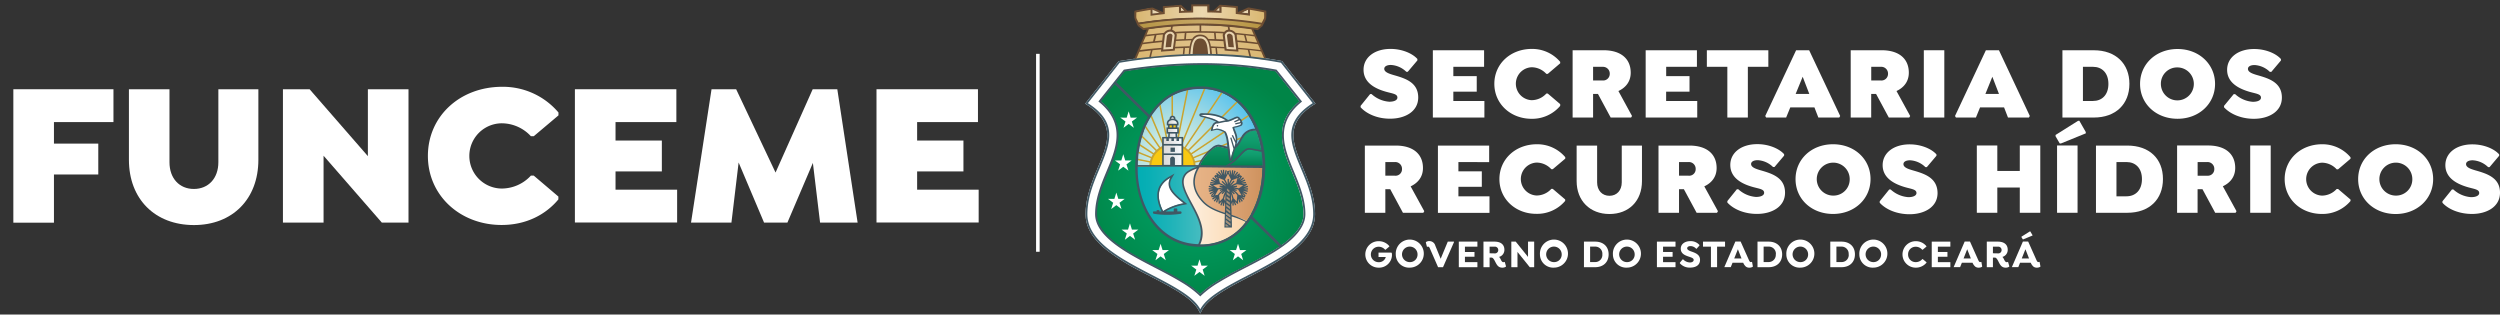
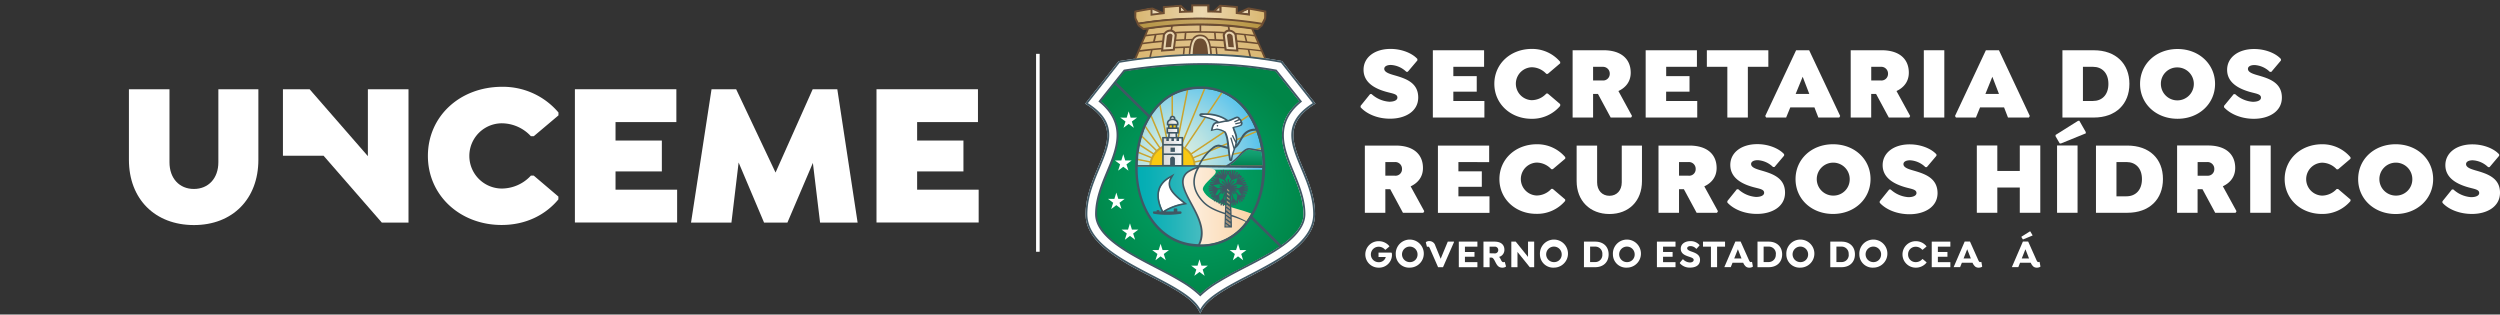
<svg xmlns="http://www.w3.org/2000/svg" xmlns:xlink="http://www.w3.org/1999/xlink" id="Layer_1" data-name="Layer 1" viewBox="0 0 1133.46 142.62">
  <rect x="0" y="0" width="1133.46" height="142.62" fill="#333333" stroke="none" />
  <defs>
    <style>.cls-1,.cls-15,.cls-19,.cls-36,.cls-43{fill:none;}.cls-14,.cls-2{fill:#fff;}.cls-3{fill:#e9d5b0;}.cls-14,.cls-18,.cls-20,.cls-3,.cls-42{fill-rule:evenodd;}.cls-4{clip-path:url(#clip-path);}.cls-5{fill:url(#linear-gradient);}.cls-6{clip-path:url(#clip-path-2);}.cls-7{fill:url(#linear-gradient-2);}.cls-8{clip-path:url(#clip-path-3);}.cls-9{fill:url(#linear-gradient-3);}.cls-10{clip-path:url(#clip-path-4);}.cls-11{clip-path:url(#clip-path-5);}.cls-12{clip-path:url(#clip-path-6);}.cls-13{fill:url(#radial-gradient);}.cls-15{stroke:#fff;}.cls-15,.cls-19,.cls-36,.cls-43{stroke-miterlimit:2.61;stroke-width:0;}.cls-16{clip-path:url(#clip-path-7);}.cls-17{fill:url(#radial-gradient-2);}.cls-18{fill:#c9a42e;}.cls-19{stroke:#c9a42e;}.cls-20,.cls-35{fill:#f9c911;}.cls-21{clip-path:url(#clip-path-8);}.cls-22{clip-path:url(#clip-path-9);}.cls-23{fill:url(#linear-gradient-4);}.cls-24{clip-path:url(#clip-path-10);}.cls-25{clip-path:url(#clip-path-11);}.cls-26{fill:url(#linear-gradient-5);}.cls-27{clip-path:url(#clip-path-12);}.cls-28{clip-path:url(#clip-path-13);}.cls-29{fill:url(#linear-gradient-6);}.cls-30{clip-path:url(#clip-path-14);}.cls-31{clip-path:url(#clip-path-15);}.cls-32{fill:url(#linear-gradient-7);}.cls-33{clip-path:url(#clip-path-16);}.cls-34{fill:url(#linear-gradient-8);}.cls-36{stroke:#f9c911;}.cls-37{clip-path:url(#clip-path-18);}.cls-38{clip-path:url(#clip-path-19);}.cls-39{clip-path:url(#clip-path-20);}.cls-40{clip-path:url(#clip-path-21);}.cls-41{clip-path:url(#clip-path-22);}.cls-42{fill:#aa9176;}.cls-43{stroke:#aa9176;}.cls-44{fill:url(#linear-gradient-9);}.cls-45{fill:url(#linear-gradient-10);}.cls-46{fill:#6d4d32;}.cls-47{fill:#405864;}</style>
    <clipPath id="clip-path">
      <path class="cls-1" d="M573.16,5.05l-1.08-.21c-1.83-.37-3.72-.74-5.52-1a.34.34,0,0,0-.29.08.33.33,0,0,0-.13.26l0,1.43v.86c-1.49-.21-2.9-.36-4.39-.51l-1.19-.13V3.38A.36.36,0,0,0,560.2,3c-2.13-.21-4.31-.38-6.48-.52a.34.34,0,0,0-.27.1.36.36,0,0,0-.11.26V5.26c-1.88-.08-3.81-.14-5.75-.18V2.65a.36.36,0,0,0-.36-.35h-2.68c-1.25,0-2.53,0-3.79,0a.35.35,0,0,0-.35.35V5.1c-1.88.05-3.81.11-5.75.2V2.9a.35.35,0,0,0-.11-.26.38.38,0,0,0-.27-.1c-2.12.14-4.3.31-6.48.53a.35.35,0,0,0-.32.35V5.84c-2,.21-3.63.42-5.47.67V4.07a.37.37,0,0,0-.13-.27.34.34,0,0,0-.29-.08c-1.38.22-2.87.53-4.31.84l-2.44.49a.35.35,0,0,0-.29.35V8a.33.33,0,0,0,0,.17c.35.68.7,1.36,1.06,2a.36.36,0,0,0,.28.19.44.44,0,0,0,.16,0,175.67,175.67,0,0,1,27.06-2.27c9.15,0,18.12,1.08,28.78,2.75H572a.32.32,0,0,0,.23-.08.35.35,0,0,0,.13-.27v-.32l.86-1.63.2-.38a.33.33,0,0,0,0-.17V5.4A.35.35,0,0,0,573.16,5.05Z" />
    </clipPath>
    <linearGradient id="linear-gradient" x1="512.68" y1="6.21" x2="576.34" y2="6.21" gradientUnits="userSpaceOnUse">
      <stop offset="0" stop-color="#d7b46d" />
      <stop offset="0.51" stop-color="#ecd8b0" />
      <stop offset="0.52" stop-color="#ecd7af" />
      <stop offset="1" stop-color="#d7b46b" />
    </linearGradient>
    <clipPath id="clip-path-2">
      <path class="cls-1" d="M515.74,10.8A182.09,182.09,0,0,1,545,8.34a144.17,144.17,0,0,1,27.28,2.46l-.5.83L570,13.28a196.7,196.7,0,0,0-26.27-2.19,178,178,0,0,0-25.47,2.19Z" />
    </clipPath>
    <linearGradient id="linear-gradient-2" x1="515.44" y1="10.67" x2="572.68" y2="10.67" gradientUnits="userSpaceOnUse">
      <stop offset="0" stop-color="#b69544" />
      <stop offset="0.51" stop-color="#c6a765" />
      <stop offset="1" stop-color="#b79542" />
    </linearGradient>
    <clipPath id="clip-path-3">
      <path class="cls-1" d="M514.59,27.13s14.66-1.72,30.43-2.06A147.25,147.25,0,0,1,574,27.24c0,.08-6.17-14.18-6.17-14.18s-10.41-1.32-22.89-1.64a141.71,141.71,0,0,0-24.44,1.75Z" />
    </clipPath>
    <linearGradient id="linear-gradient-3" x1="514.26" y1="19.31" x2="574.5" y2="19.31" gradientUnits="userSpaceOnUse">
      <stop offset="0" stop-color="#dab772" />
      <stop offset="0.51" stop-color="#dfc18a" />
      <stop offset="1" stop-color="#dab772" />
    </linearGradient>
    <clipPath id="clip-path-4">
      <path class="cls-1" d="M545.16,25a228.32,228.32,0,0,0-37.84,3.27L492.86,46.64c22,14-.22,29.48-.22,50.52s44,29.27,51.38,43.3c7.34-14,51.39-22.27,51.39-43.3s-22.25-36.5-.23-50.52L580.73,28.26A190.59,190.59,0,0,0,545.17,25Z" />
    </clipPath>
    <clipPath id="clip-path-5">
      <path class="cls-1" d="M509.73,32.26,498.9,45.8c4.12,3.42,7.18,7.72,7.81,13.32.75,6.65-2.19,13.33-4.7,19.36s-5,12.13-5,18.68a10.48,10.48,0,0,0,.48,3.13c2.47,8,15,14.59,21.92,18.29,5.52,2.92,11.21,5.68,16.54,8.93a47,47,0,0,1,8.21,5.84,44.47,44.47,0,0,1,7.88-5.84c5.33-3.25,11-6,16.53-8.93,7.45-4,22.4-11.63,22.4-21.42,0-6.55-2.49-12.71-5-18.68s-5.38-12.7-4.63-19.35c.63-5.6,3.7-9.76,7.82-13.18L578.29,32.22a185.61,185.61,0,0,0-33.13-2.9,222.08,222.08,0,0,0-35.43,2.94" />
    </clipPath>
    <clipPath id="clip-path-6">
      <rect class="cls-1" x="494.77" y="27.15" width="99.49" height="108.62" />
    </clipPath>
    <radialGradient id="radial-gradient" cx="534.27" cy="82.55" r="52.81" gradientTransform="translate(2.85) scale(1.01 1)" gradientUnits="userSpaceOnUse">
      <stop offset="0" stop-color="#00a468" />
      <stop offset="0.39" stop-color="#009b5f" />
      <stop offset="1" stop-color="#008547" />
    </radialGradient>
    <clipPath id="clip-path-7">
      <path class="cls-1" d="M515.62,76.93h56.77c.47-18.14-9-36.75-28.38-36.75s-28.86,18.61-28.39,36.75" />
    </clipPath>
    <radialGradient id="radial-gradient-2" cx="524.36" cy="71.37" r="38.11" gradientTransform="translate(2.85) scale(1.01 1)" gradientUnits="userSpaceOnUse">
      <stop offset="0" stop-color="#dfefdf" />
      <stop offset="0.14" stop-color="#d6ece0" />
      <stop offset="0.37" stop-color="#bde4e2" />
      <stop offset="0.65" stop-color="#95d6e6" />
      <stop offset="0.99" stop-color="#5dc4ec" />
      <stop offset="1" stop-color="#5bc3ec" />
    </radialGradient>
    <clipPath id="clip-path-8">
      <path class="cls-1" d="M515.6,75.73c0,1.35.07,2.7.18,4,6.57.21,15.05-.18,15.25,1.07,0,.17.38.08.68,0s.58-.17.42,0c-3,3.34.72,9.09,4.52,12,11.84,9.17,7.51,14.33-2.07,16.4A26.38,26.38,0,0,0,544,111c10.92,0,18.68-5.85,23.3-14.19-7.09-2.81-19.08-4.28-21.86-10.57-.92-2.07,4.74-6,5.62-7.68,1.71-3.28-9.39-2.58-9.09-2.81l-26.18-.14c.08,0,0,.07-.2.17" />
    </clipPath>
    <clipPath id="clip-path-9">
      <rect class="cls-1" x="512.98" y="73.84" width="56.85" height="39.42" />
    </clipPath>
    <linearGradient id="linear-gradient-4" x1="513.38" y1="97.13" x2="568.89" y2="97.13" gradientUnits="userSpaceOnUse">
      <stop offset="0" stop-color="#fff" />
      <stop offset="0.18" stop-color="#fffbf6" />
      <stop offset="0.48" stop-color="#fdeedd" />
      <stop offset="0.85" stop-color="#fbdbb5" />
      <stop offset="1" stop-color="#fad2a3" />
    </linearGradient>
    <clipPath id="clip-path-10">
      <path class="cls-1" d="M515.6,75.38c-1.47,7.78,1.91,19.85,9,27.38,5.79,6.18,14,8.85,17.35,8.36.67-.1,1.25.21,1.46-.19,7.28-13.72-19.28-29.08-.41-35.18,3.46-1.13-19.32-.18-27.37-.18" />
    </clipPath>
    <clipPath id="clip-path-11">
      <rect class="cls-1" x="512.92" y="73.92" width="39.37" height="39.42" />
    </clipPath>
    <linearGradient id="linear-gradient-5" x1="514.67" y1="93.07" x2="552.02" y2="93.07" gradientUnits="userSpaceOnUse">
      <stop offset="0" stop-color="#00adb3" />
      <stop offset="0.18" stop-color="#09afb5" />
      <stop offset="0.47" stop-color="#22b4b9" />
      <stop offset="0.84" stop-color="#4abdc1" />
      <stop offset="1" stop-color="#5ec1c5" />
    </linearGradient>
    <clipPath id="clip-path-12">
      <path class="cls-1" d="M569,59.16c-6.71.07-5.89,8-10.52,8.54-1.1.11-4-1-5.93-1.25-2.6-.42-7.71,5.82-8.82,9.09h28.71a46.51,46.51,0,0,0-2.92-16.34,4,4,0,0,0-.49,0Z" />
    </clipPath>
    <clipPath id="clip-path-13">
-       <path class="cls-1" d="M569,59.16c-6.71.07-6.09,7.91-10.73,8.4-1.1.11-3.82-.81-5.72-1.11-2.6-.42-7.71,5.82-8.82,9.09h28.71a46.51,46.51,0,0,0-2.92-16.34,4,4,0,0,0-.49,0Z" />
-     </clipPath>
+       </clipPath>
    <linearGradient id="linear-gradient-6" x1="558.24" y1="58.08" x2="558.24" y2="75.43" gradientUnits="userSpaceOnUse">
      <stop offset="0" stop-color="#15a476" />
      <stop offset="0.32" stop-color="#109c6d" />
      <stop offset="0.85" stop-color="#048654" />
      <stop offset="1" stop-color="#007f4c" />
    </linearGradient>
    <clipPath id="clip-path-14">
      <path class="cls-1" d="M545.7,91.36c4.66,4.86,13.21,5.51,19.48,8.75,4.78-6.57,7.18-15.38,7.23-24.21l-28.57-.34c-2.61,4.06-4,9.66,1.86,15.8" />
    </clipPath>
    <clipPath id="clip-path-15">
-       <rect class="cls-1" x="537.48" y="74.62" width="39.08" height="28.03" />
-     </clipPath>
+       </clipPath>
    <linearGradient id="linear-gradient-7" x1="539.18" y1="89.6" x2="573.02" y2="89.6" gradientUnits="userSpaceOnUse">
      <stop offset="0" stop-color="#e8b589" />
      <stop offset="0.31" stop-color="#e3ae80" />
      <stop offset="0.82" stop-color="#d49967" />
      <stop offset="1" stop-color="#ce915d" />
    </linearGradient>
    <clipPath id="clip-path-16">
      <path class="cls-1" d="M557.28,75H572.4a49.81,49.81,0,0,0-.48-6.23c-1.46-.19-3.7-.73-5.27-.92l-.3,0c-2.58,0-4.16,4.13-9.07,7.17" />
    </clipPath>
    <linearGradient id="linear-gradient-8" x1="566.31" y1="67.81" x2="566.31" y2="75.59" xlink:href="#linear-gradient-6" />
    <clipPath id="clip-path-18">
      <path class="cls-1" d="M530.83,53.68a.59.59,0,0,0,.59.58.58.58,0,1,0,0-1.16.59.59,0,0,0-.59.58" />
    </clipPath>
    <clipPath id="clip-path-19">
      <polygon class="cls-1" points="530.25 59.88 529.77 67.86 533.19 67.86 532.69 59.88 530.25 59.88" />
    </clipPath>
    <clipPath id="clip-path-20">
      <rect class="cls-1" x="529.36" y="58.41" width="4.18" height="1.37" />
    </clipPath>
    <clipPath id="clip-path-21">
      <polygon class="cls-1" points="534.36 62.75 534.36 63.88 533.21 63.88 533.21 62.75 532.05 62.75 532.05 63.88 530.9 63.88 530.9 62.75 529.74 62.75 529.74 63.88 528.58 63.88 528.58 62.75 527.43 62.75 527.43 74.76 535.51 74.76 535.51 63.88 535.51 62.75 534.36 62.75" />
    </clipPath>
    <clipPath id="clip-path-22">
      <path class="cls-1" d="M529.5,55.86v.19h3.89v-.19c0-.79-.88-1.44-1.94-1.44s-2,.64-2,1.44" />
    </clipPath>
    <linearGradient id="linear-gradient-9" x1="527.39" y1="68.73" x2="535.8" y2="68.73" gradientUnits="userSpaceOnUse">
      <stop offset="0" stop-color="#dad9d8" />
      <stop offset="0.34" stop-color="#e1e1e1" />
      <stop offset="0.9" stop-color="#f5f7fa" />
      <stop offset="1" stop-color="#f9fcff" />
    </linearGradient>
    <linearGradient id="linear-gradient-10" x1="529.54" y1="57.59" x2="533.83" y2="57.59" xlink:href="#linear-gradient-9" />
  </defs>
  <path class="cls-2" d="M616.87,48.64V48l4.32-5.35h.66a13.28,13.28,0,0,0,8,3.47c2.26,0,3.71-.71,3.71-1.88,0-1.64-2.06-1.78-5.11-2.63-4.7-1.31-10.24-3.94-10.24-10,0-5.58,5-9.43,12.25-9.43,5.17,0,9.86,2,12.16,4.55v.66l-4.37,5.16h-.65a10.84,10.84,0,0,0-7-3.1c-1.78,0-3,.66-3,1.74,0,1.5,2.12,2.21,4.18,2.82,5.26,1.5,11.22,3.28,11.22,10.18,0,6.34-5.91,9.62-12.72,9.62C624.62,53.85,619.64,51.69,616.87,48.64Z" />
  <path class="cls-2" d="M658.92,30.29v4.22h10.61v7.05H658.92v4.22H673v7.51H649.63V22.78h23.23v7.51Z" />
  <path class="cls-2" d="M677.51,38c0-9.06,7.32-15.82,17-15.82a16.62,16.62,0,0,1,12.86,5.87v.65l-5.63,4.79h-.66a9.11,9.11,0,0,0-6.62-3,7.47,7.47,0,0,0,0,14.93,9.11,9.11,0,0,0,6.62-3h.66l5.63,4.79V48a16.6,16.6,0,0,1-13,5.86C684.88,53.85,677.51,47.09,677.51,38Z" />
  <path class="cls-2" d="M739.93,52.59l-.42.7h-9.25l-5.77-10.7h-2.21v10.7H713V22.78h14c8,0,12.34,3.94,12.34,10.19,0,4-2.25,6.75-5.58,8.3Zm-17.65-16.1h4.32a3,3,0,0,0,3.24-3,3.07,3.07,0,0,0-3.24-3.19h-4.32Z" />
  <path class="cls-2" d="M755.42,30.29v4.22H766v7.05h-10.6v4.22H769.5v7.51H746.12V22.78h23.24v7.51Z" />
  <path class="cls-2" d="M792.45,53.29h-9.3v-23h-9.29V22.78h27.88v7.51h-9.29Z" />
  <path class="cls-2" d="M834.31,52.59l-.42.7h-9.48l-1.78-4.6H811.69l-1.88,4.6h-9.06l-.42-.7,14-29.81h5.91Zm-14-10-3-7.79-3.19,7.79Z" />
  <path class="cls-2" d="M645.74,95.76l-.42.71h-9.25l-5.77-10.7h-2.21v10.7H618.8V66h14c8,0,12.35,3.94,12.35,10.18,0,4-2.26,6.76-5.59,8.31Zm-17.65-16.1h4.32a2.94,2.94,0,0,0,3.24-3,3.07,3.07,0,0,0-3.24-3.19h-4.32Z" />
  <path class="cls-2" d="M661.22,73.47v4.22h10.61v7H661.22V89h14.09v7.51H651.93V66h23.23v7.51Z" />
  <path class="cls-2" d="M679.81,81.21c0-9.06,7.32-15.81,17-15.81a16.65,16.65,0,0,1,12.86,5.86v.66L704,76.71h-.66a9.11,9.11,0,0,0-6.62-3,7.47,7.47,0,0,0,0,14.93,9.11,9.11,0,0,0,6.62-3H704l5.63,4.79v.65a16.57,16.57,0,0,1-13,5.87C687.18,97,679.81,90.27,679.81,81.21Z" />
  <path class="cls-2" d="M724.11,66V82.67c0,3.66,2.26,6.1,5.59,6.1s5.58-2.44,5.58-6.1V66h9.16V82.11c0,9-5.92,14.92-14.74,14.92s-14.88-6-14.88-14.92V66Z" />
  <path class="cls-2" d="M778.89,95.76l-.43.71h-9.24l-5.78-10.7h-2.2v10.7h-9.3V66h14c8,0,12.35,3.94,12.35,10.18,0,4-2.26,6.76-5.59,8.31Zm-17.65-16.1h4.32a2.94,2.94,0,0,0,3.23-3,3.06,3.06,0,0,0-3.23-3.19h-4.32Z" />
  <path class="cls-2" d="M783.15,91.82v-.66l4.32-5.35h.66a13.23,13.23,0,0,0,8,3.48c2.25,0,3.7-.71,3.7-1.88,0-1.64-2.06-1.78-5.11-2.63-4.7-1.31-10.23-3.94-10.23-10,0-5.58,5-9.43,12.25-9.43,5.16,0,9.85,2,12.15,4.55v.66l-4.36,5.16h-.66a10.82,10.82,0,0,0-6.95-3.1c-1.78,0-3,.66-3,1.74,0,1.5,2.11,2.2,4.17,2.81,5.26,1.51,11.22,3.29,11.22,10.19,0,6.34-5.91,9.62-12.72,9.62C790.9,97,785.92,94.87,783.15,91.82Z" />
  <path class="cls-2" d="M631.1,115.48a5.84,5.84,0,0,1-6.09,5.87,6,6,0,1,1,0-12,6.16,6.16,0,0,1,4.88,2.23v.2l-1.73,1.46H628a3.81,3.81,0,0,0-3-1.37,3.5,3.5,0,0,0,.06,7,3.17,3.17,0,0,0,3.23-2.34H625v-2h5.82l.19.18A6.29,6.29,0,0,1,631.1,115.48Z" />
  <path class="cls-2" d="M632.82,115.34a6.36,6.36,0,1,1,6.35,6A6,6,0,0,1,632.82,115.34Zm9.87,0a3.52,3.52,0,1,0-3.52,3.5A3.41,3.41,0,0,0,642.69,115.34Z" />
  <path class="cls-2" d="M659.24,109.72l-5,11.42H652l-3.62-8.28c-.28-.66-.46-.91-.69-1a.8.8,0,0,0-.58.05l-.17-.08-.49-1.89.08-.2a2.39,2.39,0,0,1,1.49-.43,2.76,2.76,0,0,1,2.73,2.07l2.43,5.94,3.23-7.79h2.76Z" />
  <path class="cls-2" d="M664.18,111.83v2.41h4.33v2.17h-4.33v2.45h5.65v2.28H661.4V109.55h8.43v2.28Z" />
  <path class="cls-2" d="M682.8,120.73l-.09.2a2.83,2.83,0,0,1-1.57.42c-1.7,0-2.37-1-3.12-2.46-.38-.73-1-2.1-1.75-2.1h-.91v4.35h-2.78V109.55h5c2.94,0,4.49,1.4,4.49,3.69a3.29,3.29,0,0,1-2.41,3.24,3.79,3.79,0,0,1,.68,1c.34.73.66,1.39,1.27,1.39a1.19,1.19,0,0,0,.46-.12l.18.09Zm-5.16-5.85a1.48,1.48,0,0,0,1.64-1.5,1.51,1.51,0,0,0-1.64-1.55h-2.28v3Z" />
  <path class="cls-2" d="M695.57,109.55v11.59h-2L688,114.22v6.92h-2.79V109.55h2l5.57,6.93v-6.93Z" />
  <path class="cls-2" d="M698.19,115.34a6.36,6.36,0,1,1,6.35,6A6,6,0,0,1,698.19,115.34Zm9.86,0a3.52,3.52,0,1,0-3.51,3.5A3.41,3.41,0,0,0,708.05,115.34Z" />
  <path class="cls-2" d="M729.33,115.32c0,3.5-2.37,5.82-6.1,5.82h-5.09V109.55h5.09C727,109.55,729.33,111.86,729.33,115.32Zm-2.85,0a3.21,3.21,0,0,0-3.36-3.51h-2.19v7h2.19A3.22,3.22,0,0,0,726.48,115.34Z" />
  <path class="cls-2" d="M731.27,115.34a6.36,6.36,0,1,1,6.35,6A6,6,0,0,1,731.27,115.34Zm9.87,0a3.52,3.52,0,1,0-3.52,3.5A3.42,3.42,0,0,0,741.14,115.34Z" />
  <path class="cls-2" d="M754,111.83v2.41h4.33v2.17H754v2.45h5.65v2.28h-8.43V109.55h8.43v2.28Z" />
  <path class="cls-2" d="M761.62,119.36v-.25l1.29-1.54h.19a4.4,4.4,0,0,0,3.09,1.43c1,0,1.7-.47,1.7-1.14,0-.84-1.08-1.11-2.36-1.56-1.57-.53-3.5-1.3-3.5-3.53s2-3.44,4.34-3.44a5.23,5.23,0,0,1,4.12,1.73v.27l-1.28,1.44H769a3.46,3.46,0,0,0-2.55-1.19c-.87,0-1.51.37-1.51,1s.82,1.06,1.73,1.39c1.89.66,4.1,1.38,4.1,3.84s-2,3.51-4.48,3.51A5.84,5.84,0,0,1,761.62,119.36Z" />
  <path class="cls-2" d="M778.5,111.83v9.31h-2.79v-9.31h-3.6v-2.28h10v2.28Z" />
  <path class="cls-2" d="M794.73,120.78l-.11.2a3,3,0,0,1-1.52.37,2.45,2.45,0,0,1-1.55-.48,4.77,4.77,0,0,1-1.21-1.76h-4.83l-.81,2h-2.92l5-11.59h2.4l3.71,8.31c.36.8.59,1,.91,1a.9.9,0,0,0,.4-.12l.16.09Zm-8.46-3.6h3.3L787.93,113Z" />
  <path class="cls-2" d="M808,115.32c0,3.5-2.37,5.82-6.1,5.82h-5.08V109.55h5.08C805.59,109.55,808,111.86,808,115.32Zm-2.85,0a3.21,3.21,0,0,0-3.36-3.51h-2.19v7h2.19A3.22,3.22,0,0,0,805.11,115.34Z" />
  <path class="cls-2" d="M809.9,115.34a6.36,6.36,0,1,1,6.35,6A6,6,0,0,1,809.9,115.34Zm9.87,0a3.52,3.52,0,1,0-3.52,3.5A3.42,3.42,0,0,0,819.77,115.34Z" />
  <path class="cls-2" d="M841,115.32c0,3.5-2.37,5.82-6.1,5.82h-5.08V109.55h5.08C838.67,109.55,841,111.86,841,115.32Zm-2.85,0a3.21,3.21,0,0,0-3.35-3.51h-2.2v7h2.2A3.21,3.21,0,0,0,838.19,115.34Z" />
  <path class="cls-2" d="M843,115.34a6.36,6.36,0,1,1,6.35,6A6,6,0,0,1,843,115.34Zm9.87,0a3.52,3.52,0,1,0-3.52,3.5A3.41,3.41,0,0,0,852.85,115.34Z" />
  <path class="cls-2" d="M865.1,115.34a3.39,3.39,0,0,0,3.44,3.5,3.81,3.81,0,0,0,3-1.37h.19l1.71,1.42v.2a6.16,6.16,0,0,1-4.88,2.26,6,6,0,1,1,0-12,6.16,6.16,0,0,1,4.85,2.27v.19l-1.71,1.43h-.19a3.81,3.81,0,0,0-3-1.37A3.39,3.39,0,0,0,865.1,115.34Z" />
  <path class="cls-2" d="M878.6,111.83v2.41h4.34v2.17H878.6v2.45h5.66v2.28h-8.44V109.55h8.44v2.28Z" />
  <path class="cls-2" d="M898.7,120.78l-.11.2a3,3,0,0,1-1.51.37,2.43,2.43,0,0,1-1.55-.48,4.78,4.78,0,0,1-1.22-1.76h-4.83l-.8,2h-2.93l5-11.59h2.41l3.71,8.31c.36.8.59,1,.91,1a.81.81,0,0,0,.39-.12l.16.09Zm-8.45-3.6h3.3L891.9,113Z" />
-   <path class="cls-2" d="M911,120.73l-.09.2a2.83,2.83,0,0,1-1.57.42c-1.69,0-2.37-1-3.12-2.46-.37-.73-1-2.1-1.75-2.1h-.91v4.35h-2.78V109.55h5c2.94,0,4.49,1.4,4.49,3.69a3.29,3.29,0,0,1-2.4,3.24,4,4,0,0,1,.67,1c.34.73.66,1.39,1.27,1.39a1.19,1.19,0,0,0,.46-.12l.18.09Zm-5.15-5.85a1.48,1.48,0,0,0,1.64-1.5,1.51,1.51,0,0,0-1.64-1.55h-2.29v3Z" />
  <path class="cls-2" d="M925.1,120.78l-.11.2a3,3,0,0,1-1.52.37,2.45,2.45,0,0,1-1.55-.48,4.77,4.77,0,0,1-1.21-1.76h-4.84l-.8,2h-2.92l5-11.59h2.4l3.71,8.31c.36.8.59,1,.91,1a.9.9,0,0,0,.4-.12l.16.09Zm-8-12.27-.61-1v-.2l3.82-2.39h.19l1,1.68v.19l-4.25,1.75Zm-.47,8.67h3.3L918.3,113Z" />
  <path class="cls-2" d="M586.51,59.77c.63-5.56,4.57-9.38,9.12-12.28l.8-.51-15.19-19.3-.32-.06c-1.82-.35-3.64-.66-5.46-.95-5.54-.75-9.47-1.25-12.9-1.59l-2.82-.22h-.09l-.85-.06h-.23l-.22,0c-2.1-.13-4.2-.24-6.29-.31h0l-.76,0h0l-.62,0c-7.69-.16-14.48.1-19.31.39h0c-1.68.11-12.51,1.19-14.52,1.43l-.33,0c-2.46.34-7.51,1.12-9.36,1.41L492,47l.8.51c4.55,2.9,8.49,6.72,9.11,12.28s-2.33,11.8-4.39,16.76c-2.76,6.66-5.34,13.24-5.34,20.56a15.75,15.75,0,0,0,.7,4.63c1.51,4.87,5.27,8.79,9.23,11.9A100.6,100.6,0,0,0,517.21,123c5.39,2.86,11,5.56,16.19,8.74,3.47,2.11,8.09,5.24,10,8.89l.78,1.49.78-1.49c1.91-3.65,6.54-6.78,10-8.89,5.21-3.18,10.79-5.88,16.19-8.74a100.6,100.6,0,0,0,15.15-9.37c4-3.11,7.72-7,9.23-11.9a15.75,15.75,0,0,0,.7-4.63c0-7.32-2.58-13.9-5.34-20.56C588.84,71.57,585.9,65.22,586.51,59.77Z" />
  <polygon class="cls-3" points="562.79 5.68 565.85 6.15 565.88 4.29 562.79 5.68" />
  <polygon class="cls-3" points="535.38 3.21 535.35 5.01 537.14 4.89 535.38 3.21" />
  <polygon class="cls-3" points="551.21 4.87 552.99 4.98 552.96 3.19 551.21 4.87" />
  <g class="cls-4">
    <rect class="cls-5" x="512.68" width="63.66" height="12.43" />
  </g>
  <g class="cls-6">
    <rect class="cls-7" x="515.44" y="8.06" width="57.24" height="5.22" />
  </g>
  <g class="cls-8">
    <rect class="cls-9" x="514.26" y="10.89" width="60.24" height="16.82" />
  </g>
  <path class="cls-3" d="M548.19,24.79l-8.84.11a32.19,32.19,0,0,1,.56-5,6,6,0,0,1,2.2-3.17,3.73,3.73,0,0,1,3.2-.49,4.37,4.37,0,0,1,2.47,2.13A9.92,9.92,0,0,1,548.94,22a10.79,10.79,0,0,1,0,2.84Z" />
  <path class="cls-3" d="M557.37,13.87c-1.41.09-2.68,1-2.58,2.12s.78,6.49.78,6.49l5.68.41-1-7.33S558.78,13.79,557.37,13.87Z" />
  <g class="cls-11">
    <g class="cls-12">
      <rect class="cls-13" x="493.83" y="27.15" width="101.57" height="110.81" />
    </g>
  </g>
  <path class="cls-1" d="M509.73,32.26,498.9,45.8c4.12,3.42,7.18,7.72,7.81,13.32.75,6.65-2.19,13.33-4.7,19.36s-5,12.13-5,18.68a10.48,10.48,0,0,0,.48,3.13c2.47,8,15,14.59,21.92,18.29,5.52,2.92,11.21,5.68,16.54,8.93a46.55,46.55,0,0,1,8,5.94,46.23,46.23,0,0,1,8.05-5.94c5.33-3.25,11-6,16.53-8.93,7.45-4,22.4-11.63,22.4-21.42,0-6.55-2.49-12.71-5-18.68s-5.44-12.71-4.69-19.36c.63-5.6,3.76-9.75,7.88-13.17L578.29,32.22a185.61,185.61,0,0,0-33.13-2.9,222.08,222.08,0,0,0-35.43,2.94" />
  <polygon class="cls-14" points="511.72 50.48 510.83 53.34 507.93 53.33 510.28 55.09 509.38 57.95 511.72 56.18 514.06 57.95 513.16 55.09 515.51 53.33 512.61 53.34 511.72 50.48" />
  <polygon class="cls-15" points="511.72 50.48 510.83 53.34 507.93 53.33 510.28 55.09 509.38 57.95 511.72 56.18 514.06 57.95 513.16 55.09 515.51 53.33 512.61 53.34 511.72 50.48" />
  <polygon class="cls-14" points="509.28 69.91 508.39 72.76 505.5 72.76 507.84 74.52 506.94 77.37 509.28 75.6 511.62 77.37 510.72 74.52 513.07 72.76 510.17 72.76 509.28 69.91" />
  <polygon class="cls-15" points="509.28 69.91 508.39 72.76 505.5 72.76 507.84 74.52 506.94 77.37 509.28 75.6 511.62 77.37 510.72 74.52 513.07 72.76 510.17 72.76 509.28 69.91" />
  <polygon class="cls-14" points="506.13 87.31 505.24 90.17 502.34 90.16 504.69 91.92 503.79 94.78 506.13 93.01 508.47 94.78 507.57 91.92 509.91 90.16 507.02 90.17 506.13 87.31" />
  <polygon class="cls-15" points="506.13 87.31 505.24 90.17 502.34 90.16 504.69 91.92 503.79 94.78 506.13 93.01 508.47 94.78 507.57 91.92 509.91 90.16 507.02 90.17 506.13 87.31" />
  <polygon class="cls-14" points="543.83 117.59 542.94 120.45 540.04 120.45 542.39 122.21 541.49 125.06 543.83 123.29 546.17 125.06 545.27 122.21 547.62 120.45 544.72 120.45 543.83 117.59" />
  <polygon class="cls-15" points="543.83 117.59 542.94 120.45 540.04 120.45 542.39 122.21 541.49 125.06 543.83 123.29 546.17 125.06 545.27 122.21 547.62 120.45 544.72 120.45 543.83 117.59" />
  <polygon class="cls-14" points="561.3 110.53 560.41 113.39 557.51 113.39 559.86 115.15 558.96 118 561.3 116.23 563.64 118 562.74 115.15 565.09 113.39 562.19 113.39 561.3 110.53" />
  <polygon class="cls-15" points="561.3 110.53 560.41 113.39 557.51 113.39 559.86 115.15 558.96 118 561.3 116.23 563.64 118 562.74 115.15 565.09 113.39 562.19 113.39 561.3 110.53" />
  <polygon class="cls-14" points="526.2 110.53 527.09 113.39 529.98 113.39 527.64 115.15 528.54 118 526.2 116.23 523.86 118 524.76 115.15 522.41 113.39 525.3 113.39 526.2 110.53" />
  <polygon class="cls-15" points="526.2 110.53 527.09 113.39 529.98 113.39 527.64 115.15 528.54 118 526.2 116.23 523.86 118 524.76 115.15 522.41 113.39 525.3 113.39 526.2 110.53" />
  <polygon class="cls-14" points="512.31 101.25 513.2 104.11 516.09 104.11 513.75 105.87 514.65 108.72 512.31 106.95 509.97 108.72 510.87 105.87 508.52 104.11 511.42 104.11 512.31 101.25" />
  <polygon class="cls-15" points="512.31 101.25 513.2 104.11 516.09 104.11 513.75 105.87 514.65 108.72 512.31 106.95 509.97 108.72 510.87 105.87 508.52 104.11 511.42 104.11 512.31 101.25" />
  <g class="cls-16">
    <rect class="cls-17" x="490.81" y="39.08" width="87.53" height="64.59" />
  </g>
  <path class="cls-18" d="M515.61,75h16v.68h-16v-.16h0c0-.17,0-.34,0-.52" />
  <path class="cls-19" d="M515.61,75h16v.68h-16v-.16h0C515.6,75.39,515.61,75.22,515.61,75Z" />
  <path class="cls-18" d="M515.75,71.94l15.91,3.12-.13.66-15.83-3.1c0-.22,0-.45,0-.68" />
  <path class="cls-19" d="M515.75,71.94l15.91,3.12-.13.66-15.83-3.1C515.71,72.4,515.73,72.17,515.75,71.94Z" />
  <path class="cls-18" d="M516.1,68.72l15.63,6.37-.26.62L516,69.41c0-.23.06-.46.1-.69" />
  <path class="cls-19" d="M516.1,68.72l15.63,6.37-.26.62L516,69.41C516,69.18,516.06,69,516.1,68.72Z" />
  <path class="cls-18" d="M516.73,65.24l15.06,9.89-.38.57L516.57,66c0-.24.1-.48.16-.71" />
  <path class="cls-19" d="M516.73,65.24l15.06,9.89-.38.57L516.57,66C516.62,65.71,516.67,65.47,516.73,65.24Z" />
  <path class="cls-18" d="M517.77,61.36l14.08,13.83-.49.48L517.54,62.09c.08-.24.15-.49.23-.73" />
  <path class="cls-19" d="M517.77,61.36l14.08,13.83-.49.48L517.54,62.09C517.62,61.85,517.69,61.6,517.77,61.36Z" />
  <path class="cls-18" d="M519.45,57l12.44,18.27-.57.37-12.2-17.9.33-.74" />
  <path class="cls-19" d="M519.45,57l12.44,18.27-.57.37-12.2-17.9Z" />
  <path class="cls-18" d="M522.11,52.16l9.81,23.17-.64.26-9.62-22.73c.14-.24.29-.47.45-.7" />
  <path class="cls-19" d="M522.11,52.16l9.81,23.17-.64.26-9.62-22.73C521.8,52.62,522,52.39,522.11,52.16Z" />
  <path class="cls-18" d="M526.15,47.25l5.78,28.16-.67.13-5.69-27.7c.19-.2.38-.4.58-.59" />
  <path class="cls-19" d="M526.15,47.25l5.78,28.16-.67.13-5.69-27.7C525.76,47.64,526,47.44,526.15,47.25Z" />
  <path class="cls-18" d="M531.8,43.12l.13,32.36h-.69l-.12-32,.68-.38" />
  <path class="cls-19" d="M531.8,43.12l.13,32.36h-.69l-.12-32Z" />
  <path class="cls-18" d="M538.79,40.66l-6.88,34.9-.67-.13,6.82-34.62.73-.15" />
  <path class="cls-19" d="M538.79,40.66l-6.88,34.9-.67-.13,6.82-34.62Z" />
  <path class="cls-18" d="M546.52,40.29,531.88,75.63l-.64-.26L545.8,40.23l.72.06" />
  <path class="cls-19" d="M546.52,40.29,531.88,75.63l-.64-.26L545.8,40.23Z" />
  <path class="cls-18" d="M554.27,42.19l-22.44,33.5-.57-.37,22.37-33.4.64.27" />
  <path class="cls-19" d="M554.27,42.19l-22.44,33.5-.57-.37,22.37-33.4Z" />
-   <path class="cls-18" d="M561.07,46.52,531.78,75.75l-.49-.48,29.26-29.2.52.45" />
  <path class="cls-19" d="M561.07,46.52,531.78,75.75l-.49-.48,29.26-29.2Z" />
  <path class="cls-18" d="M566.26,52.71,531.71,75.79l-.39-.56,34.57-23.09c.13.18.25.38.37.57" />
  <path class="cls-19" d="M566.26,52.71,531.71,75.79l-.39-.56,34.57-23.09C566,52.32,566.14,52.52,566.26,52.71Z" />
  <path class="cls-18" d="M569.76,59.94,531.63,75.81l-.26-.62L569.53,59.3c.08.21.16.43.23.64" />
  <path class="cls-19" d="M569.76,59.94,531.63,75.81l-.26-.62L569.53,59.3C569.61,59.51,569.69,59.73,569.76,59.94Z" />
  <path class="cls-18" d="M571.75,67.64l-40.19,8.19-.14-.67L571.64,67c0,.22.08.44.11.66" />
  <path class="cls-19" d="M571.75,67.64l-40.19,8.19-.14-.67L571.64,67C571.68,67.2,571.72,67.42,571.75,67.64Z" />
  <path class="cls-18" d="M572.41,75.51l-40.93.31v-.67l40.94-.31v.67" />
  <path class="cls-19" d="M572.41,75.51l-40.93.31v-.67l40.94-.31Z" />
  <path class="cls-18" d="M531.58,65.19A10.41,10.41,0,0,1,542.07,75.5h-21a10.4,10.4,0,0,1,10.48-10.31" />
  <path class="cls-20" d="M531.58,66.08a9.42,9.42,0,0,1,9.63,9.19H522a9.42,9.42,0,0,1,9.62-9.19" />
  <g class="cls-21">
    <g class="cls-22">
      <rect class="cls-23" x="513.38" y="74.03" width="55.51" height="46.21" />
    </g>
  </g>
  <g class="cls-24">
    <g class="cls-25">
      <rect class="cls-26" x="514.67" y="74.96" width="37.36" height="36.22" />
    </g>
    <path class="cls-1" d="M543.38,111.28h0a25.86,25.86,0,0,1-21.15-11.49c-4.52-6.44-7-15-7-24.22a.36.36,0,0,1,.36-.36h27.34a.36.36,0,0,1,.36.3.36.36,0,0,1-.25.39c-3.49,1.07-5.58,2.53-6.39,4.45-1.33,3.18,1,7.47,3.44,12,3.18,5.88,6.79,12.55,3.6,18.73A.35.35,0,0,1,543.38,111.28ZM516,75.92c.09,16.33,8.6,34,27.19,34.65,2.83-5.8-.64-12.22-3.7-17.88-2.54-4.69-4.93-9.12-3.47-12.61.73-1.73,2.33-3.1,4.9-4.16H516Z" />
  </g>
  <g class="cls-28">
    <rect class="cls-29" x="543" y="58.08" width="30.47" height="17.36" />
  </g>
  <path class="cls-14" d="M527.34,95.8c-3.77-7.67-1.84-12.43,3.41-15.35-2.39,4.22,1.09,7.78,6.14,11.72a25.22,25.22,0,0,0-9.42,3.56Z" />
  <g class="cls-30">
    <g class="cls-31">
      <rect class="cls-32" x="539.18" y="74.96" width="33.84" height="29.28" />
    </g>
  </g>
  <g class="cls-33">
    <rect class="cls-34" x="556.87" y="67.81" width="18.89" height="7.78" />
  </g>
  <rect class="cls-35" x="529.54" y="56.42" width="3.81" height="1.99" />
  <rect class="cls-36" x="529.54" y="56.42" width="3.81" height="1.99" />
  <path class="cls-14" d="M545.26,52.1a19.91,19.91,0,0,1,7.26.87c1.8.65,2.5.62,4.16,2.18l-2.53,1.58c-2.53-2.81-5.7-3.3-9-4.24-1.37-.4-1.31-.36.08-.39" />
  <path class="cls-14" d="M555.56,55.13c2,.14,4.37-1.39,5.34-1.58.33-.06.94.53.65.81a16.18,16.18,0,0,1-1.6.75,12.08,12.08,0,0,1,1.79-.78c.49.08.8.88.58,1.05a21.29,21.29,0,0,0-2.05.64,9.65,9.65,0,0,1,2.05-.64c.26,0,.56.81.19,1-1.11.71-2.58.74-3.75,1.26.45,1.76,1.6,3.77,1.54,5.59-.09,2.83-1.65,5.49-2.13,8.15-.19,1-.06,1.3-.27.1-.62-3.47-.86-9.62-2.48-11.89a9.12,9.12,0,0,0-2-1.07,8.11,8.11,0,0,0-1.9-.24c-.45.12-1.52.35-2,.48.14-.83.79-3.16,2.36-3Z" />
  <path class="cls-42" d="M556.31,85.4l-.06.91,1.22.89,0-1-1.09-.81Zm-.55,16.19,0,.91.1.07h1.25Zm.06-1.81,0,.93,2.13,1.58,0-1Zm.06-1.8,0,.94,2,1.49,0-1Zm.06-1.81,0,.93,1.92,1.45v-1Zm.07-1.81,0,1,1.81,1.32,0-1Zm.06-1.81-.05,1,1.68,1.26,0-1Zm.06-1.8-.06,1,1.57,1.14,0-1Zm.06-1.81-.06,1L557.58,91l0-1Zm.06-1.81-.06,1,1.35,1,0-1Z" />
  <path class="cls-43" d="M555.66,101.7l0,.9.1.08H557Zm.06-1.81,0,.9,2.13,1.59,0-.94Zm.06-1.81,0,.9,2,1.51,0-.95Z" />
  <polygon class="cls-44" points="535.8 75.04 527.39 75.04 527.39 62.42 535.78 62.42 535.8 75.04" />
  <path class="cls-45" d="M533.2,62.22l-3.58,0,.11-1.83-.19-.23,0-5.17a5.68,5.68,0,0,0,.81-.84c.39-.49.66-1.13,1.17-1.13.74,0,.53.59.86,1.07a13.33,13.33,0,0,0,1.24,1.4l.08,2.94.09,1.79-.75.16Z" />
  <rect class="cls-35" x="529.77" y="56.52" width="3.42" height="1.59" />
  <path class="cls-3" d="M530.51,13.85c1.41.08,2.68,1,2.58,2.11s-.77,6.49-.77,6.49l-5.68.41,1-7.33S529.1,13.76,530.51,13.85Z" />
  <path class="cls-46" d="M529.07,16.21c-.18,1.95-.44,3.29-.62,5.24,1-.09,1.71-.09,2.49-.16.24-1.92.44-3.35.68-5.27C531.12,14.9,529.84,15.05,529.07,16.21Z" />
  <path class="cls-46" d="M559.43,21.45c-.18-1.95-.43-3.29-.61-5.24-.77-1.16-2.06-1.31-2.55-.19.24,1.92.43,3.35.68,5.27C557.72,21.36,558.43,21.36,559.43,21.45Z" />
  <path class="cls-46" d="M547.73,24.62l-.05-.71h0c-.21-2.5-.4-6.48-3.53-6.48s-3.22,4.12-3.41,6.57h0l0,.6Z" />
  <path class="cls-46" d="M544.18,16.45c4.06,0,4.17,4.87,4.49,7.9,0,0,0,.16,0,.16l0,.09h.79l0-.23h0c-.07-.82-.15-1.71-.27-2.6l1.87,0,.25,2.6h0l.06.19H552l0-.17h0l-.25-2.6,3.36.13.13,1,1.5.15c.84.08,1.68.09,2.51.16l2.24.18-.1-1.14c1.44.1,2.88.23,4.32.37l.7,2.74.09.42.73,0-.11-.69-.62-2.41,5.27.63L572.93,26h0l.11.24h0l.08.21.9.12v-.18h0l-5.73-13.06,2,.32,2.12-1.8L574,8.65a17.75,17.75,0,0,0,.1-3.77c-1.18-.23-7.72-1.55-8.23-1.48l-4.65,2.08V2.8l-8.23-.66v0l-2.83,2.65-1.82,0V2l-8.23,0V4.79l-1.79.06-2.86-2.68-8.23.66V5.49l-4.64-2.06c-.54-.07-7,1.22-8.23,1.45a18.41,18.41,0,0,0,.09,3.76c1.91,3.91.53,2.48,3.92,5l1.59-.24L514.3,26.55c0,.1,0,.07,0,.07v.18l.85-.12.11-.18h0l1.3-3h0l5.25-.62-.72,2.82,0,.1,0,.55h.69L522,25l.56-2.22c1.3-.13,2.6-.24,3.9-.35l-.1,1,2.24-.18c.84-.07,1.68-.08,2.51-.16l1.5-.15.13-1c1.26-.06,2.53-.11,3.8-.15l-.2,2-.08,1H537l0-.33v-.08h0l.25-2.64,1.93-.05.11-.74-6.51.27c.12-.88.23-1.76.35-2.64l7-.31A18.33,18.33,0,0,0,539,24h0l-.07.71h.75l0-.37h0C540,21.4,540.21,16.45,544.18,16.45Zm10.92-2q-5.24-.3-10.49-.32V11.52c4,0,8,.19,12,.51l.23,1.4-.29.07A2.92,2.92,0,0,0,555.1,14.4Zm-.7,1.85c.06.52.13,1.05.2,1.57l-3.18-.13-.24-2.75c1.15,0,2.3.09,3.45.16l-.09.18-.21.47Zm5,6.12c-.83-.06-1.67-.08-2.49-.16l-.76-.07L556,21.4c-.22-1.76-.46-3.51-.68-5.26l0-.25.1-.24a2.19,2.19,0,0,1,1.41-1.26,2.71,2.71,0,0,1,2.8,1.31l.13.2,0,.23c.16,1.75.45,3.48.61,5.23l.1,1.1Zm1.35-6.32-.05-.47,0,0c1.12.11,2.24.22,3.36.35l.69,2.7c-1.24-.13-2.49-.25-3.73-.35C560.86,17.51,560.77,16.78,560.7,16.05Zm10.74,6.58h-.13c-3.31-.44-6.64-.77-10-1l0-.31c-.07-.77-.17-1.53-.26-2.3,3.09.26,6.17.6,9.24,1Zm-1.5-3.4-.13,0-4.34-.54L564.78,16l4,.52Zm-1.55-3.52-.13,0-8.14-.87a3.8,3.8,0,0,0-2.52-1.41l-.22-1.32q5,.44,9.93,1.14ZM565.85,4.37l0,1.73c-1-.13-2-.26-2.93-.44Zm-12.91-1.1V4.92l-1.67-.07Zm-17.53,0,1.7,1.61-1.7.07ZM522.54,4.43l3,1.33-3,.38Zm-6.28,5.84c-1.34-2.55-1.06-1.62-1.06-4.66,2.15-.42,4.29-.8,6.44-1.14V7.16q3.21-.45,6.44-.79V3.63q3.21-.31,6.44-.52V5.88c2.14-.1,4.29-.18,6.44-.22V2.88c2.14,0,4.28,0,6.43,0V5.64c2.15,0,4.29.1,6.44.2V3.08c2.15.14,4.29.31,6.44.52V6.32c2.15.23,4.29.5,6.44.8V4.44q3.22.52,6.45,1.17c0,3.12.29,2-1.1,4.71A182,182,0,0,0,543.32,8a176.41,176.41,0,0,0-27.05,2.26Zm2.3,2.43-2.15-1.57a169,169,0,0,1,55.47.06l-1.82,1.56-9.41-1.24A159.6,159.6,0,0,0,518.56,12.7Zm2.3.55c3.36-.48,6.73-.87,10.1-1.15l-.22,1.3a3.69,3.69,0,0,0-3,1.5l-7.9.83Zm-1.39,3.27h0l4-.51-.71,2.76-4.56.55Zm7.11,4.76,0,.42q-4.87.38-9.72,1l1.12-2.61h0c2.94-.4,5.89-.72,8.85-1C526.73,19.83,526.64,20.55,526.58,21.28Zm.61-5.23c-.07.77-.17,1.54-.27,2.31-1.1.09-2.2.2-3.29.31l.7-2.76,2.9-.29Zm5.36.09c-.22,1.75-.45,3.5-.68,5.26l-.09.74-.75.07c-.83.08-1.67.1-2.5.16l-1.12.09.1-1.1c.16-1.75.46-3.48.62-5.23l0-.23.13-.2a2.7,2.7,0,0,1,2.8-1.31,2.15,2.15,0,0,1,1.4,1.26l.11.24Zm.27-1.7a2.93,2.93,0,0,0-1.35-.9l.26-1.51c4-.32,8.07-.5,12.13-.51v2.56C540.18,14.11,536.5,14.22,532.82,14.44Zm4.08,3.3c-1.2,0-2.41.1-3.62.17l.21-1.66.06-.5-.2-.47-.06-.13c1.28-.07,2.56-.14,3.85-.19Zm.76,0,.23-2.78c4.18-.14,8.36-.16,12.54,0l.23,2.76-2.83-.06a4.88,4.88,0,0,1,.42.74l6.45.26c.11.89.23,1.77.34,2.65L549,21l.05.32c-.45-2.87-1.53-5.63-4.9-5.63a4,4,0,0,0-3.62,1.92Z" />
  <rect class="cls-47" x="530.69" y="66.92" width="2" height="1.93" />
  <path class="cls-47" d="M535.42,96.91a.65.65,0,0,0,0-1.07h-1.63l0-.09v-.89a.38.38,0,0,0-.38-.37h-.9a.38.38,0,0,0-.38.37v1h-3.69a25.68,25.68,0,0,1,8.31-3l1.56-.32-1.25-1c-2.22-1.73-6.2-4.8-6.51-7.8a4.66,4.66,0,0,1,.66-2.77l1.3-2.29L530.22,80c-6.55,3.65-6.62,9.67-3.6,15.84h-1v-.56H524.4v.56H523c-.37.29-.37.64,0,1.07A39.38,39.38,0,0,0,535.42,96.91Zm-4.83-16.27c-2.38,4.21,1,7.58,6,11.51a24.46,24.46,0,0,0-9.26,3.53C523.79,88.49,525.35,83.55,530.59,80.64Z" />
  <path class="cls-47" d="M552,56.66a.35.35,0,0,0-.37.33.37.37,0,0,0,.32.39.35.35,0,0,0,.36-.33A.35.35,0,0,0,552,56.66Z" />
  <path class="cls-47" d="M586.51,59.77c.63-5.56,4.57-9.38,9.12-12.28l.8-.51-15.19-19.3-.32-.06c-1.82-.35-3.64-.66-5.46-.95-5.54-.75-9.47-1.25-12.9-1.59l-2.82-.22h-.09l-.85-.06h-.23l-.22,0c-2.1-.13-4.2-.24-6.29-.31h0l-.76,0h0l-.62,0c-7.69-.16-14.48.1-19.31.39h0c-1.68.11-12.51,1.19-14.52,1.43l-.33,0c-2.46.34-7.51,1.12-9.36,1.41L492,47l.8.51c4.55,2.9,8.49,6.72,9.11,12.28s-2.33,11.8-4.39,16.76c-2.76,6.66-5.34,13.24-5.34,20.56a15.75,15.75,0,0,0,.7,4.63c1.51,4.87,5.27,8.79,9.23,11.9A100.6,100.6,0,0,0,517.21,123c5.39,2.86,11,5.56,16.19,8.74,3.47,2.11,8.09,5.24,10,8.89l.78,1.49.78-1.49c1.91-3.65,6.54-6.78,10-8.89,5.21-3.18,10.79-5.88,16.19-8.74a100.6,100.6,0,0,0,15.15-9.37c4-3.11,7.72-7,9.23-11.9a15.75,15.75,0,0,0,.7-4.63c0-7.32-2.58-13.9-5.34-20.56C588.84,71.57,585.9,65.22,586.51,59.77Zm-42.32,80.46c-7.31-14-51.19-22.18-51.19-43.14s22.17-36.35.23-50.33l14.4-18.3q38.73-6.51,73.12,0l14.4,18.3c-21.94,14,.22,29.38.22,50.33S551.5,126.26,544.19,140.23Z" />
  <polygon class="cls-3" points="522.5 6.18 525.7 5.77 522.5 4.38 522.5 6.18" />
  <path class="cls-47" d="M586.82,78.14c-2.42-5.84-5.34-12.42-4.61-18.87.59-5.25,3.44-9.35,7.47-12.69l.64-.54L578.78,31.59l-.32-.06c-22.72-4.1-45.85-3.63-68.59,0l-.34.06L498,46l.65.54c4,3.34,6.88,7.44,7.47,12.69.73,6.45-2.19,13-4.62,18.87-2.52,6.07-5,12.28-5,18.93a11.29,11.29,0,0,0,.52,3.37c2.55,8.24,15,14.86,22.26,18.73,5.5,2.91,11.11,5.64,16.42,8.87a45.78,45.78,0,0,1,7.87,5.8l.61.59.61-.59a45.78,45.78,0,0,1,7.87-5.8c5.31-3.23,10.92-6,16.42-8.87,7.91-4.2,22.77-11.89,22.77-22.1C591.84,90.42,589.34,84.21,586.82,78.14Zm-18.17,40.27c-5.49,2.91-11.16,5.67-16.47,8.9a46.67,46.67,0,0,0-8,5.91,46.35,46.35,0,0,0-8-5.91c-5.3-3.23-11-6-16.46-8.9-7-3.68-19.38-10.28-21.84-18.22a10.36,10.36,0,0,1-.48-3.12c0-6.52,2.49-12.66,5-18.6S507.75,65.8,507,59.18c-.63-5.58-3.67-9.86-7.77-13.26l6.14-7.7,15.09,14.89c-9.57,16.12-7.28,42,7.13,53.24a26.29,26.29,0,0,0,16.57,5.53c10.47,0,18.14-5.14,23-12.68L580,111.82A116.45,116.45,0,0,1,568.65,118.41Zm-21.9-78a2,2,0,0,1,.31,0,25.71,25.71,0,0,1,6,1.33h0l.58.21.09,0h0l.65.27h0l.13.07.19.07.15.07a24.45,24.45,0,0,1,5.21,3.2l.05,0c.25.2.63.51,1,.88h0l.31.29.1.09a28.71,28.71,0,0,1,4.29,5.07h0l0,.05.06.09h0c.13.21.27.42.37.56h0c-.05-.08-.1-.16-.16-.24l.16.24h0l0,0,0,.07h0a36.65,36.65,0,0,1,2.84,5.59H569a6.91,6.91,0,0,0-6.17,3.65c0,.07-.37.65-.59,1a18.73,18.73,0,0,1-1.63,2.55,12.21,12.21,0,0,0,.29-1.39c0-.21.05-.42.07-.64h0c0-.27,0-.76,0-.76,0-1.68-.87-3.2-1.38-4.79A12.23,12.23,0,0,0,562.86,57a1.41,1.41,0,0,0,.23-1.94,3.27,3.27,0,0,0-.12-.5,3.79,3.79,0,0,0-.24-.39,1.78,1.78,0,0,0-.5-.45,1.45,1.45,0,0,0-1.5-.88,6.77,6.77,0,0,0-1.54.61c-.61.28-1.21.56-1.84.78l-.56.17a17,17,0,0,0-2.16-1.31h0c-.24-.12-.51-.24-.93-.42l-.68-.26a17.46,17.46,0,0,0-4.77-1h0c-.53,0-1-.05-1.81-.07h-.86c-.59,0-1.68-.14-1.8.69s1,1,1.53,1.13l.07,0,1.59.44h0a19.58,19.58,0,0,1,4.48,1.62,2.45,2.45,0,0,0-1.79,1.55l-.16.37a8.94,8.94,0,0,0-.4,1.42h0l-.16.92,1.14-.31c.47-.13,1-.19,1.51-.31a6,6,0,0,1,1.54.3h0a11.2,11.2,0,0,1,1.13.47l.09,0a1.81,1.81,0,0,1,.77.49h0l0,.07,0,0v0a14.19,14.19,0,0,1,1.12,4.38h0l0,.09v0h0l.08.7h0c0,.27.07.53.09.76l0,.37-1.14-.31-.3-.08h0l-.07,0-1.53-.38-.77-.15A4.81,4.81,0,0,0,549.43,67a10.7,10.7,0,0,0-.83.68,21.6,21.6,0,0,0-1.89,1.93h0c-.1.12-.19.24-.29.35-.47.58-.88,1.12-1.33,1.74-.19.27-.37.55-.55.83h0c-.23.37-.42.71-.56,1a13.5,13.5,0,0,0-.65,1.33h-6.88V62.07h-2.68l-.1-1.5h.8V57.75h-.69v-.9h.55v-.92a2.11,2.11,0,0,0-1.4-1.9l0-.27a1.3,1.3,0,0,0-.91-1.24,1.49,1.49,0,0,0-.36-.05h-.32a1.31,1.31,0,0,0-1.06,1.28l0,.29A2.07,2.07,0,0,0,529,55.93v.92h.54v.9h-.68v2.82h.85l-.1,1.5H526.9V74.83h-11c0-.18,0-.35,0-.52a4.1,4.1,0,0,1,0-.66c0-.69.07-.87.14-1.71h0c0-.13,0-.26,0-.39s0-.2,0-.31a29.56,29.56,0,0,1,.41-3.29c0-.22.07-.44.11-.64h0c.18-1,.35-1.82.52-2.56.09-.39.17-.7.25-1l0-.1c.1-.38.21-.76.35-1.3s.35-1.14.55-1.71c.14-.4.28-.81.43-1.21l0-.11a19.6,19.6,0,0,1,1-2.48l.09-.18a37.08,37.08,0,0,1,2-3.63v0a20.9,20.9,0,0,1,1.87-2.66l.33-.43.09-.12a19.36,19.36,0,0,1,2.36-2.56l.07-.06a25.73,25.73,0,0,1,3.77-3l.09-.06a13.46,13.46,0,0,1,1.56-.91l.41-.21A24.41,24.41,0,0,1,537,41.26l.09,0a16.77,16.77,0,0,1,2-.46h0a27.55,27.55,0,0,1,5.15-.47h.33l1.09,0,.37,0h0ZM515.86,75.56h27a20.61,20.61,0,0,0-2.46.93l-.21.1-.63.33c-.24.13-.47.27-.68.41h0a5.74,5.74,0,0,0-3,5,9.56,9.56,0,0,0,.41,2.72h0l.09.3,0,0c.1.33.22.68.36,1,.43,1.14,1,2.23,1.5,3.32.4.78.82,1.55,1.23,2.33,1.81,3.38,3.81,6.92,4.62,10.7a12.24,12.24,0,0,1-.29,6.73v0c-.09.24-.18.48-.29.72s-.17.36-.26.54h0c-.7,0-1.4-.07-2.1-.14a24.85,24.85,0,0,1-10.64-3.59c-10.43-6.5-15-19.81-14.68-31.46v0Zm14.08-11.64V62.79h1.15v1.13h1.15V62.79h1.16v1.13h1.15V62.79h1.15v2.47h-8.06V62.79h1.15v1.13Zm1.7-9.43h0c1.07,0,1.94.65,1.94,1.44v.19H529.7v-.19C529.7,55.14,530.58,54.49,531.64,54.49Zm-.61-.73a.58.58,0,0,1,.59-.58.59.59,0,0,1,.59.58v.06a2.65,2.65,0,0,0-.56,0,3.05,3.05,0,0,0-.6.06Zm2,3.09v.9h-1v-.9Zm-1.75,0v.9h-1v-.9Zm2.47,1.63v1.36h-4.16V58.48ZM533,62.07h-2.68l.09-1.5h2.5Zm2.69,4v3.48h-8.06V66Zm0,4.24v4.49h-3V72.31a1.1,1.1,0,1,0-2.16,0v2.45h-2.91V70.27Zm8.44,40.54c2.45-5.16.58-10.36-1.91-15.3-1.44-2.84-3.09-5.59-4.24-8.19-.75-1.7-1.55-3.89-1.24-5.81A4.94,4.94,0,0,1,539,78.12a16.24,16.24,0,0,1,3.08-1.5h0l.11-.05.44-.15c-2.9,5.46-1.81,10.68,2.69,15.38,2.57,2.68,6.22,4.11,10,5.36l-.2,6h3.42v-.6c0-1.47-.07-3-.12-4.42a43.38,43.38,0,0,1,6.4,2.47,25.1,25.1,0,0,1-20.65,10.21h0ZM558.31,87l1.12,1.14.42-.41-1.25-1.28a7,7,0,0,1,2.35,2l0,.17,0,.2-.26,2.59L559.42,90l-.14-.1-.06-.21A14.34,14.34,0,0,0,558.31,87Zm.41,3.16-.54,1.24c0-1.15-.07-2.29-.1-3.44.24.65.41,1.33.61,2.09l0,0Zm.67-3.94,1.19.39.18-.56-1.43-.47a7.45,7.45,0,0,1,1.95.34l.13.06.08.13,1.41,2.48-1.28-.26h0l0,0A7.88,7.88,0,0,0,559.39,86.2Zm2.28-.85-.09,0-.07,0a8,8,0,0,0-2.27-.39l1.62-.27-.1-.58-1.9.32a12.24,12.24,0,0,1,1.68-.82l.16-.08.22,0,2.76.44ZM561.26,80l-.7.28.78-.57Zm-.19.71-.59,2.21V83l-.09,0a11,11,0,0,0-2.54,1.36l1.87-2.12-.45-.39-1.65,1.87a8.69,8.69,0,0,1,1-2l.09-.12.13,0Zm-5.28,20,0-.89,2.07,1.53,0,.94Zm1.28,1.88h-1.24l-.1-.08,0-.89Zm.41-14.47,0,.94-1.29-1,0-.9Zm-1.2-1.82,0-.82,0,0,1.09.81,0,.94ZM557.54,90l0,.94-1.41-1,0-.9Zm.06,1.89,0,1-1.53-1.14,0-.9Zm.06,1.89,0,1L556,93.49l0-.9Zm.06,1.9,0,.94L556,95.29l0-.9Zm.07,1.89,0,1-1.9-1.42,0-.9Zm.05,1.89,0,.94-2-1.5,0-.9Zm.23-18a9.27,9.27,0,0,0-.91,1.77V81.13h-.6v2.61a9.36,9.36,0,0,0-1.12-2.32l0-.16,1.32-2.52,1.36,2.61v.08Zm-2.15,2.19L554.29,82l-.43.41L556,84.63h0a10,10,0,0,0-2.81-1.58l-.1-.14-.61-2.28,2.22.9.14.07.08.11A8.42,8.42,0,0,1,555.92,83.69Zm-3.64-3.77-.07-.27.73.54Zm.36,3.65.16,0,.15,0,1.69.81L553,84.12l-.1.58,1.62.27a8.35,8.35,0,0,0-2.23.39h-.08l-.09,0L550,84Zm-.38,2.52.09-.12.12-.06a7.92,7.92,0,0,1,2-.35l-1.49.5.19.56,1.21-.41a8.45,8.45,0,0,0-2.13,2l-.06.06,0,.07-1.29.26Zm.54,2.34a7.62,7.62,0,0,1,2.12-1.86l-1.1,1.09.42.42,1.38-1.37a11.61,11.61,0,0,0-1.15,3.07h0l-.05.12-.09.11L553,91.36l-.25-2.59v-.19Zm2.28,1.4a12.88,12.88,0,0,1,.54-1.75l-.11,3.17L555,90.14V90Zm3.3,7.54c0-1.54-.1-3.07-.16-4.61l.53-1.21,0,1.69h.6l0-1.61.58,1.52.56-.21-.62-1.61,1.16,1.2.43-.41-.2-.2.17-1.74.46,1.69.58-.15L562,90.08l1,1.39.49-.34-1.09-1.54,1.5,1,.33-.5-1.41-.9.47.1.17.3.35-.19.64.13.12-.58-.17,0,.36-.34-1.45-1.49,1.77,1,.31-.51-1.95-1.12,2.18.48.13-.57L564,86l1.84-.06,0-.59-2,.07,2-.64-.19-.56-2,.63,1-.66h0l.73-.49-.33-.49-.55.36L563,83.3l1.89-.21-.06-.59-2.15.24,1.94-.83-.24-.54-2,.83L564,80.83l-.4-.44L562,81.75l1.14-1.81-.51-.31,0,0-.08-.19-.57.23.08-.31-.21-.05.39-.29-.36-.47L560,80l1.38-1.78-.47-.35-1.51,1.93.83-2.26-.57-.2-.69,1.9.18-2-.59-.06-.2,2.23-.45-2.21-.58.11.44,2.2-.71-1.35.27-.5-.54-.27-.06.13,0,0-.53.27.21.41-.65,1.26.43-2.19-.58-.11-.44,2.21L555,77l-.6,0,.18,2-.69-1.91-.57.2.83,2.27-1.5-1.94-.48.36,1.38,1.77-1.86-1.36-.36.48.49.35-.25.07.07.24-.62-.25-.11.28-.44.27,1.15,1.81L550,80.39l-.4.44,1.61,1.37-1.95-.83-.24.54,1.94.83-2.15-.24-.06.59,1.89.21-1.3.2-.51-.34-.33.49L549,84l0,.14.16,0,1,.68-2-.63-.19.56,2,.64-2-.07,0,.59,1.83.06-1.79.4.13.57,2.18-.48-1.95,1.12.3.51,1.78-1L549,88.54l.36.34-.17,0,.12.58.64-.13.34.19.18-.3.47-.1-1.41.9.33.5,1.5-1-1.09,1.54.49.34,1-1.39-.45,1.65.58.15.45-1.69.18,1.74-.2.2.43.41,1.16-1.2L553.26,93l.56.21.58-1.52,0,1.61h.6l0-1.69.47,1.08-.13,3.77c-3.64-1.21-7.09-2.59-9.5-5.11-5.51-5.76-4.59-11-2.29-15h0v0h0v0h0v0h0l.1-.17h0l.1-.17h0l.09-.15h0l1.35,0,27.11.31h0c0,8.81-2.44,17.57-7.2,24.13A43.19,43.19,0,0,0,558.38,97.37Zm4.67-9.74,1.18,1.21-.55-.11Zm-1.55-6.21.27-1,.48-.19Zm-9.44,0-.8-1.27.52.21Zm-1.36,6.21-.63,1.1-.55.11ZM572.44,75H557.38c5.06-3.14,6.57-7.44,9.32-7.12,1.57.18,3.8.73,5.25.92h0a48.25,48.25,0,0,1,.48,6.14Zm-.94-7c-.73-.12-1.45-.26-2.18-.4s-1.68-.33-2.53-.43a3.1,3.1,0,0,0-1,0C564.3,67.43,563,68.93,562,70a24.59,24.59,0,0,1-5,4.32L555.8,75l-11.67-.13c1.52-3.38,6.09-8.73,8.5-8.35,1.18.19,2.75.67,4,1,.14,1.37.27,2.75.51,4.09.09.49.05,1.45.88,1.42s.73-1,.81-1.48a31,31,0,0,1,1.34-4.37c3-1.94,3.07-7.84,8.81-7.9a3,3,0,0,1,.52,0h0A43.73,43.73,0,0,1,571.84,68ZM552.05,56l3.43-.71c2,.14,4.43-1.53,5.39-1.71a.75.75,0,0,1,.66.41l-2,1,.25.53,2.2-1a1,1,0,0,1,.37.8l-2.36.57.13.57,2.5-.58a.54.54,0,0,1-.15.61c-1.1.71-2.57.74-3.73,1.25.44,1.76,1.59,3.76,1.54,5.57,0,.19,0,.38,0,.57l-1.29-2.68-.54.26,1.68,3.42c-.13.63-.31,1.25-.5,1.88l-1.32-4.45-.57.16,1.56,5.25a25.61,25.61,0,0,0-1.11,3.71c-.19,1,0,1.27-.22.07-.62-3.45-.66-9.55-2.28-11.82a10.49,10.49,0,0,0-2.21-1,6.63,6.63,0,0,0-1.88-.36c-.45.12-1.28.29-1.73.41C550,57.79,550.49,55.83,552.05,56Zm-6.53-3.5c-1.37-.4-1.31-.36.07-.39a20,20,0,0,1,7.17,1,13.76,13.76,0,0,1,2.93,1.45h-.26l-2.8.58C550.48,53.69,548,53.24,545.52,52.52ZM581,111.12l-13.14-13c9.7-16.2,7.25-42.36-7.41-53.58a26.19,26.19,0,0,0-16.27-5.35c-10.46,0-18.16,5.21-23.06,12.83l-15-14.78L510,32.42c22.66-3.65,45.65-4.13,68.28,0l10.82,13.54c-4.1,3.4-7.15,7.68-7.77,13.26-.75,6.62,2.18,13.29,4.67,19.29s5,12.08,5,18.6C591,102.5,586.35,107.28,581,111.12Z" />
  <path class="cls-2" d="M865.62,53.29l.42-.7-6.2-11.32c3.34-1.55,5.59-4.31,5.59-8.3,0-6.25-4.32-10.19-12.35-10.19h-14V53.29h9.29V42.59h2.21l5.77,10.7Zm-12.91-16.8h-4.32v-6.2h4.32A3.07,3.07,0,0,1,856,33.48,3,3,0,0,1,852.71,36.49Z" />
  <rect class="cls-2" x="872.23" y="22.78" width="9.29" height="30.51" />
  <path class="cls-2" d="M908.61,48.69l1.78,4.6h9.48l.42-.7-14-29.81h-5.92l-14,29.81.42.7h9.06l1.88-4.6ZM903.3,34.8l3,7.79h-6.15Z" />
  <path class="cls-2" d="M965.44,38c0-9.11-6.15-15.21-16.14-15.21H935.07V53.29H949.3C959.29,53.29,965.44,47.19,965.44,38Zm-16.52,7.79h-4.55V30.29h4.55c4.08,0,7,2.77,7,7.75S953,45.78,948.92,45.78Z" />
  <path class="cls-2" d="M987.27,53.85c9.71,0,17-6.8,17-15.81s-7.32-15.82-17-15.82-17,6.76-17,15.82S977.55,53.85,987.27,53.85Zm0-23.28A7.47,7.47,0,1,1,979.71,38,7.36,7.36,0,0,1,987.27,30.57Z" />
  <path class="cls-2" d="M1023.36,34.05c-2.07-.61-4.18-1.32-4.18-2.82,0-1.08,1.17-1.74,3-1.74a10.79,10.79,0,0,1,6.94,3.1h.66l4.36-5.16v-.66c-2.3-2.58-7-4.55-12.15-4.55-7.23,0-12.25,3.85-12.25,9.43,0,6,5.54,8.64,10.23,10,3.05.85,5.12,1,5.12,2.63,0,1.17-1.46,1.88-3.71,1.88a13.23,13.23,0,0,1-8-3.48h-.66L1008.34,48v.65c2.76,3,7.74,5.21,13.51,5.21,6.81,0,12.72-3.28,12.72-9.62C1034.57,37.33,1028.61,35.55,1023.36,34.05Z" />
  <path class="cls-2" d="M831.07,65.4c-9.71,0-17,6.75-17,15.81S821.36,97,831.07,97s17-6.81,17-15.82S840.79,65.4,831.07,65.4Zm0,23.28a7.47,7.47,0,1,1,7.56-7.47A7.36,7.36,0,0,1,831.07,88.68Z" />
  <path class="cls-2" d="M867.17,77.22c-2.07-.61-4.18-1.31-4.18-2.81,0-1.08,1.17-1.74,3-1.74a10.79,10.79,0,0,1,6.95,3.1h.66l4.36-5.16V70c-2.3-2.58-7-4.55-12.15-4.55-7.23,0-12.25,3.85-12.25,9.43,0,6,5.54,8.64,10.23,10,3,.85,5.11,1,5.11,2.63,0,1.17-1.45,1.88-3.7,1.88a13.23,13.23,0,0,1-8-3.48h-.66l-4.31,5.35v.66c2.76,3.05,7.74,5.21,13.51,5.21,6.81,0,12.72-3.28,12.72-9.62C878.38,80.51,872.42,78.73,867.17,77.22Z" />
  <polygon class="cls-2" points="915.74 77.51 905.55 77.51 905.55 65.96 896.26 65.96 896.26 96.47 905.55 96.47 905.55 85.02 915.74 85.02 915.74 96.47 925.03 96.47 925.03 65.96 915.74 65.96 915.74 77.51" />
  <path class="cls-2" d="M964.5,66H950.28V96.47H964.5c10,0,16.15-6.1,16.15-15.3S974.5,66,964.5,66Zm-.37,23h-4.56V73.47h4.56c4.08,0,7,2.77,7,7.74S968.21,89,964.13,89Z" />
  <path class="cls-2" d="M1013.41,76.14c0-6.24-4.32-10.18-12.35-10.18h-14V96.47h9.29V85.77h2.21l5.77,10.7h9.25l.42-.71-6.2-11.31C1011.15,82.9,1013.41,80.13,1013.41,76.14Zm-12.72,3.52h-4.32V73.47h4.32a3.07,3.07,0,0,1,3.24,3.19A2.94,2.94,0,0,1,1000.69,79.66Z" />
  <rect class="cls-2" x="1020.21" y="65.96" width="9.29" height="30.51" />
  <path class="cls-2" d="M1052.83,65.4c-9.67,0-17,6.75-17,15.81S1043.21,97,1052.69,97a16.57,16.57,0,0,0,13-5.87v-.65l-5.63-4.79h-.66a9.11,9.11,0,0,1-6.62,3,7.47,7.47,0,0,1,0-14.93,9.11,9.11,0,0,1,6.62,3h.66l5.63-4.79v-.66A16.65,16.65,0,0,0,1052.83,65.4Z" />
  <path class="cls-2" d="M1086.15,65.4c-9.71,0-17,6.75-17,15.81s7.33,15.82,17,15.82,17-6.81,17-15.82S1095.87,65.4,1086.15,65.4Zm0,23.28a7.47,7.47,0,1,1,7.56-7.47A7.36,7.36,0,0,1,1086.15,88.68Z" />
  <path class="cls-2" d="M1122.24,77.22c-2.06-.61-4.17-1.31-4.17-2.81,0-1.08,1.17-1.74,3-1.74a10.82,10.82,0,0,1,7,3.1h.66l4.36-5.16V70c-2.3-2.58-7-4.55-12.15-4.55-7.23,0-12.25,3.85-12.25,9.43,0,6,5.53,8.64,10.23,10,3,.85,5.11,1,5.11,2.63,0,1.17-1.45,1.88-3.7,1.88a13.23,13.23,0,0,1-8-3.48h-.66l-4.31,5.35v.66C1110,94.87,1115,97,1120.74,97c6.81,0,12.72-3.28,12.72-9.62C1133.46,80.51,1127.5,78.73,1122.24,77.22Z" />
  <rect class="cls-2" x="932.64" y="65.96" width="9.29" height="30.51" />
  <polygon class="cls-2" points="942.16 54.78 931.96 61.19 931.96 61.78 933.84 65.03 934.43 65.03 945.66 60.46 945.66 59.86 942.76 54.78 942.16 54.78" />
  <rect class="cls-2" x="469.74" y="24.41" width="1.62" height="89.74" />
-   <path class="cls-2" d="M24.46,55.35v9.76h20.1v14H24.46v21.85H6.05V40.46H51.44V55.35Z" />
  <path class="cls-2" d="M76.84,40.46V73.58c0,7.25,4.46,12.09,11.06,12.09S99,80.83,99,73.58V40.46h18.14v32c0,17.77-11.72,29.58-29.21,29.58-17.67,0-29.48-11.81-29.48-29.58v-32Z" />
-   <path class="cls-2" d="M185.21,40.46v60.46h-12.1L146.7,70.6v30.32H128.28V40.46h12.09l26.42,30.33V40.46Z" />
+   <path class="cls-2" d="M185.21,40.46v60.46h-12.1L146.7,70.6H128.28V40.46h12.09l26.42,30.33V40.46Z" />
  <path class="cls-2" d="M194,70.69c0-17.95,14.51-31.34,33.68-31.34A33,33,0,0,1,253.2,51v1.31L242,61.76h-1.3a18.09,18.09,0,0,0-13.12-5.86,14.79,14.79,0,1,0,0,29.58,18.05,18.05,0,0,0,13.12-5.86H242l11.16,9.49v1.3C247.53,97.2,238.69,102,227.44,102,208.65,102,194,88.65,194,70.69Z" />
  <path class="cls-2" d="M279.07,55.35v8.37h21v14h-21V86H307v14.88H260.65V40.46h46V55.35Z" />
  <path class="cls-2" d="M371.81,100.92l-3.26-27.06L357,100.92H346.41L334.88,73.67l-3.26,27.25H313.3l9.3-60.46h11.16l17.86,37.77,16.84-37.77h11.16l9.21,60.46Z" />
  <path class="cls-2" d="M415.81,55.35v8.37h21v14h-21V86h27.9v14.88H397.39V40.46h46V55.35Z" />
</svg>